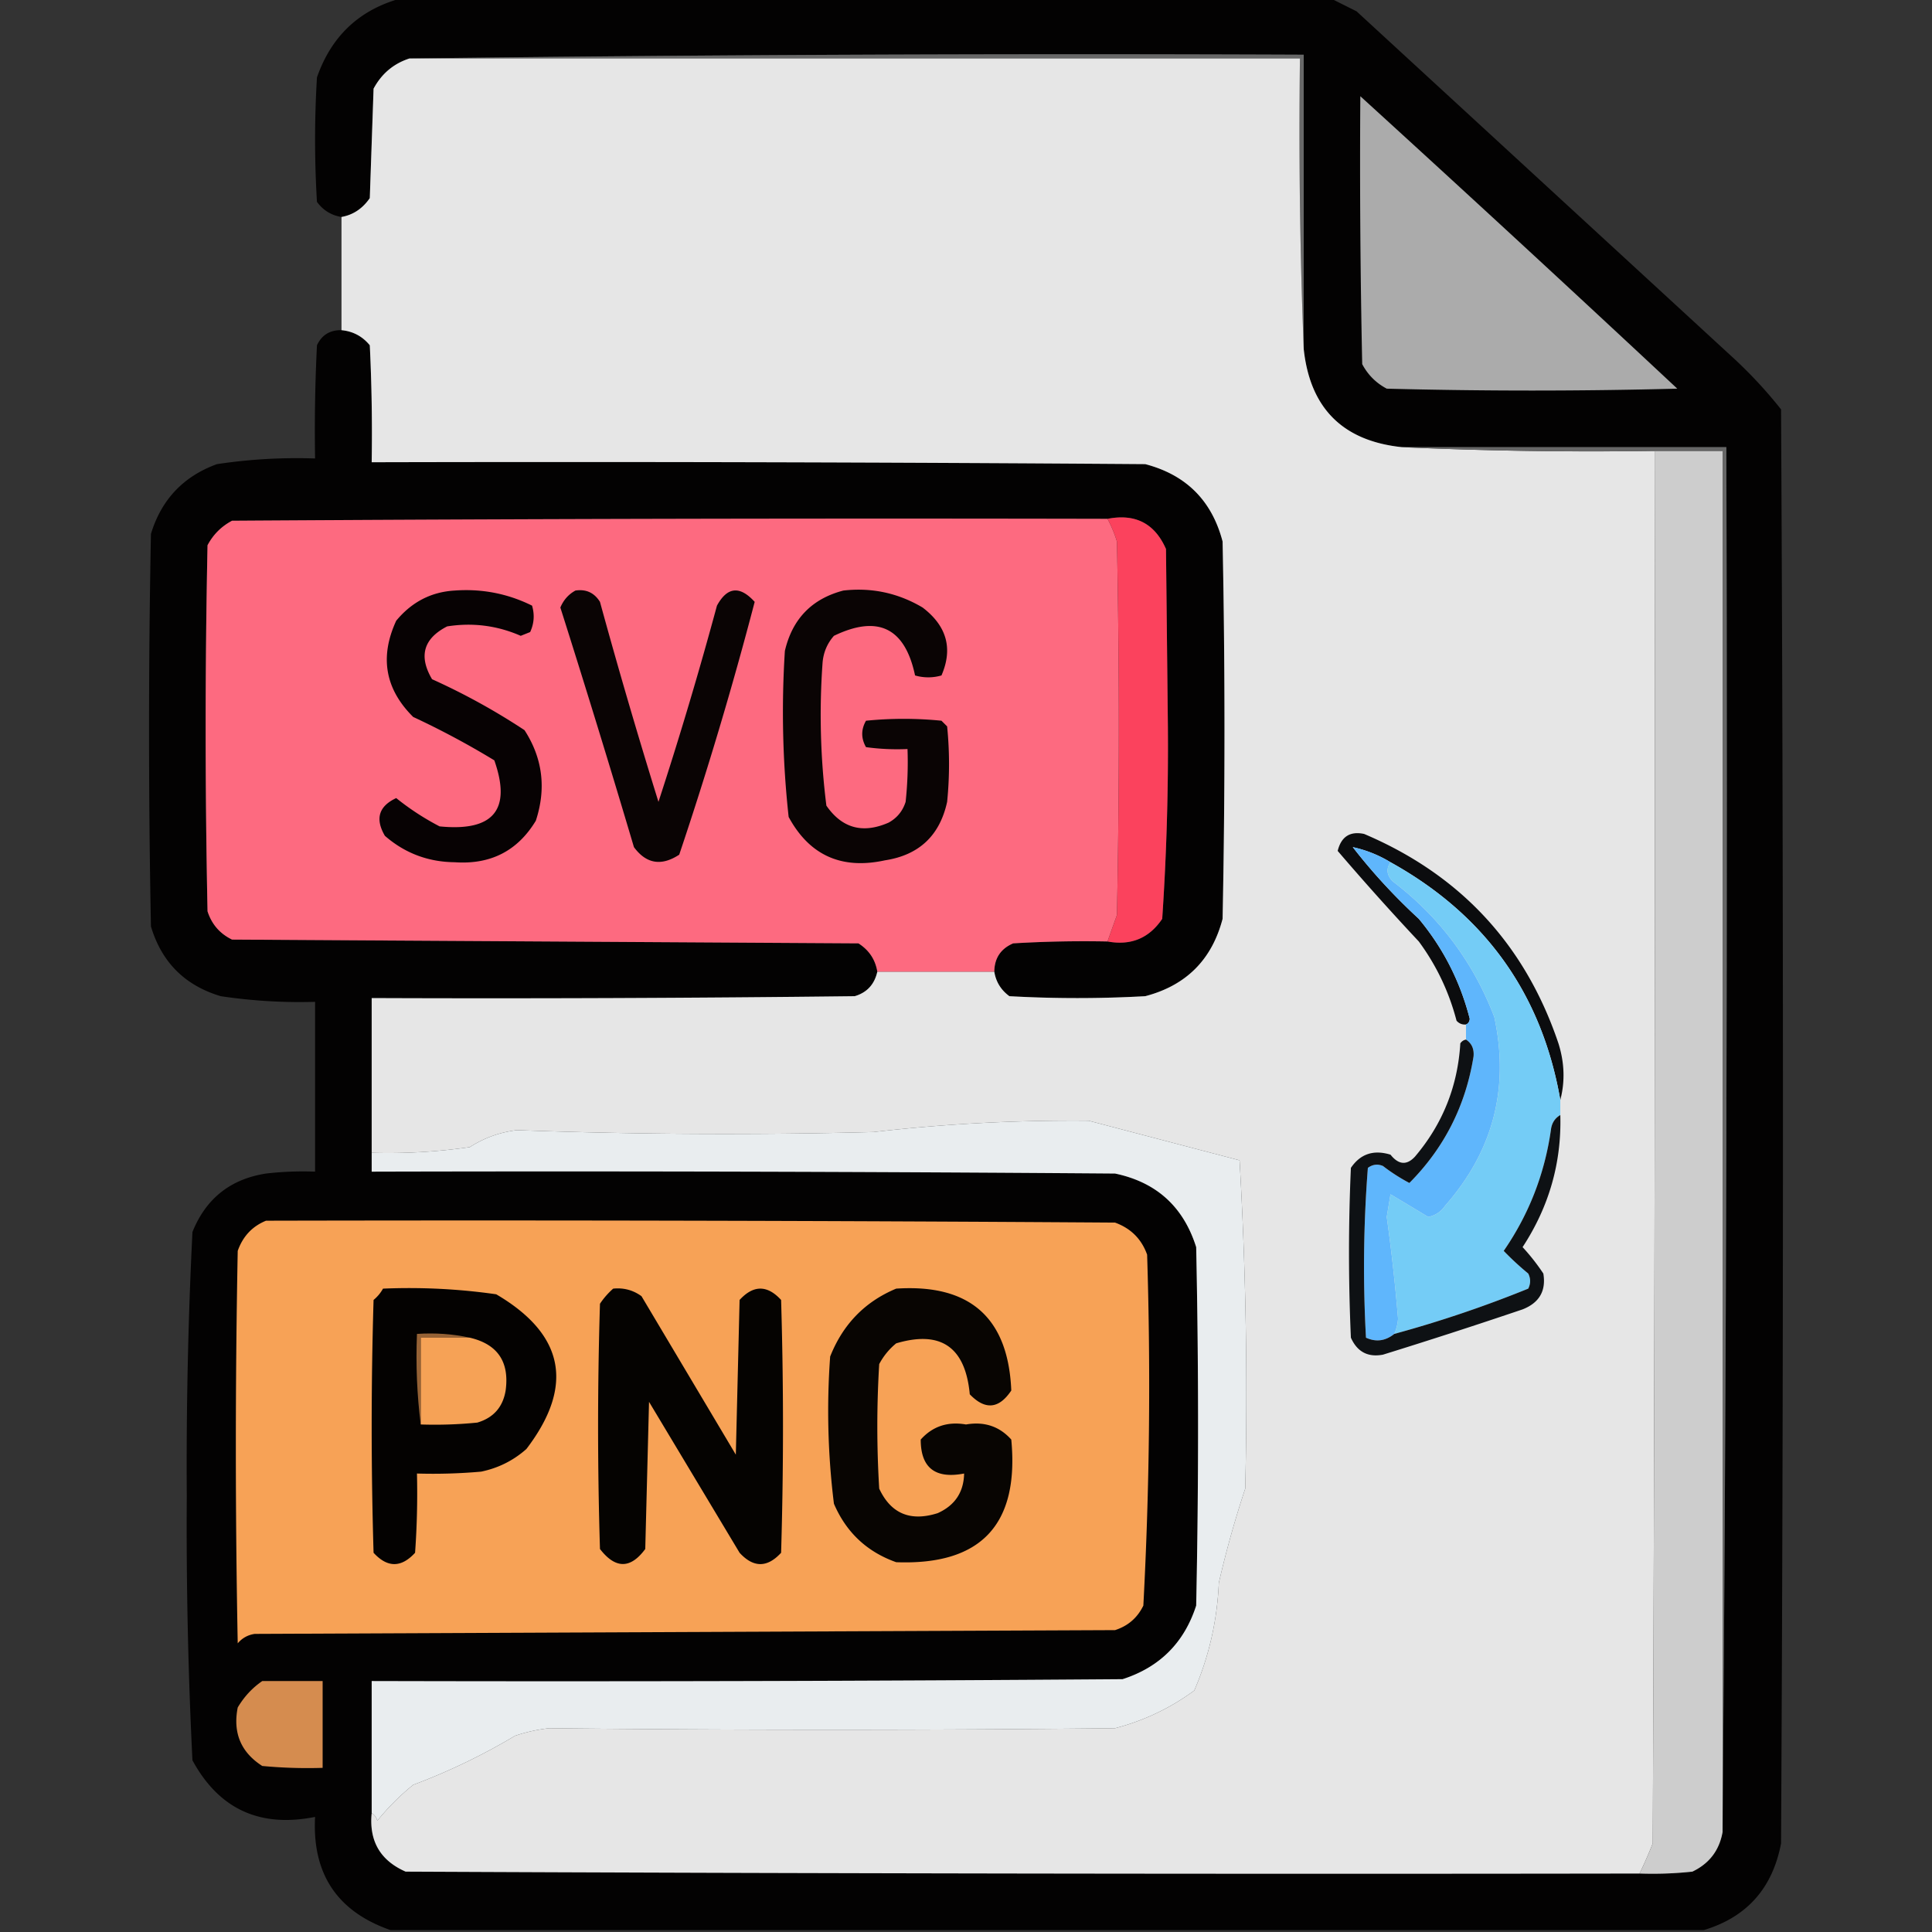
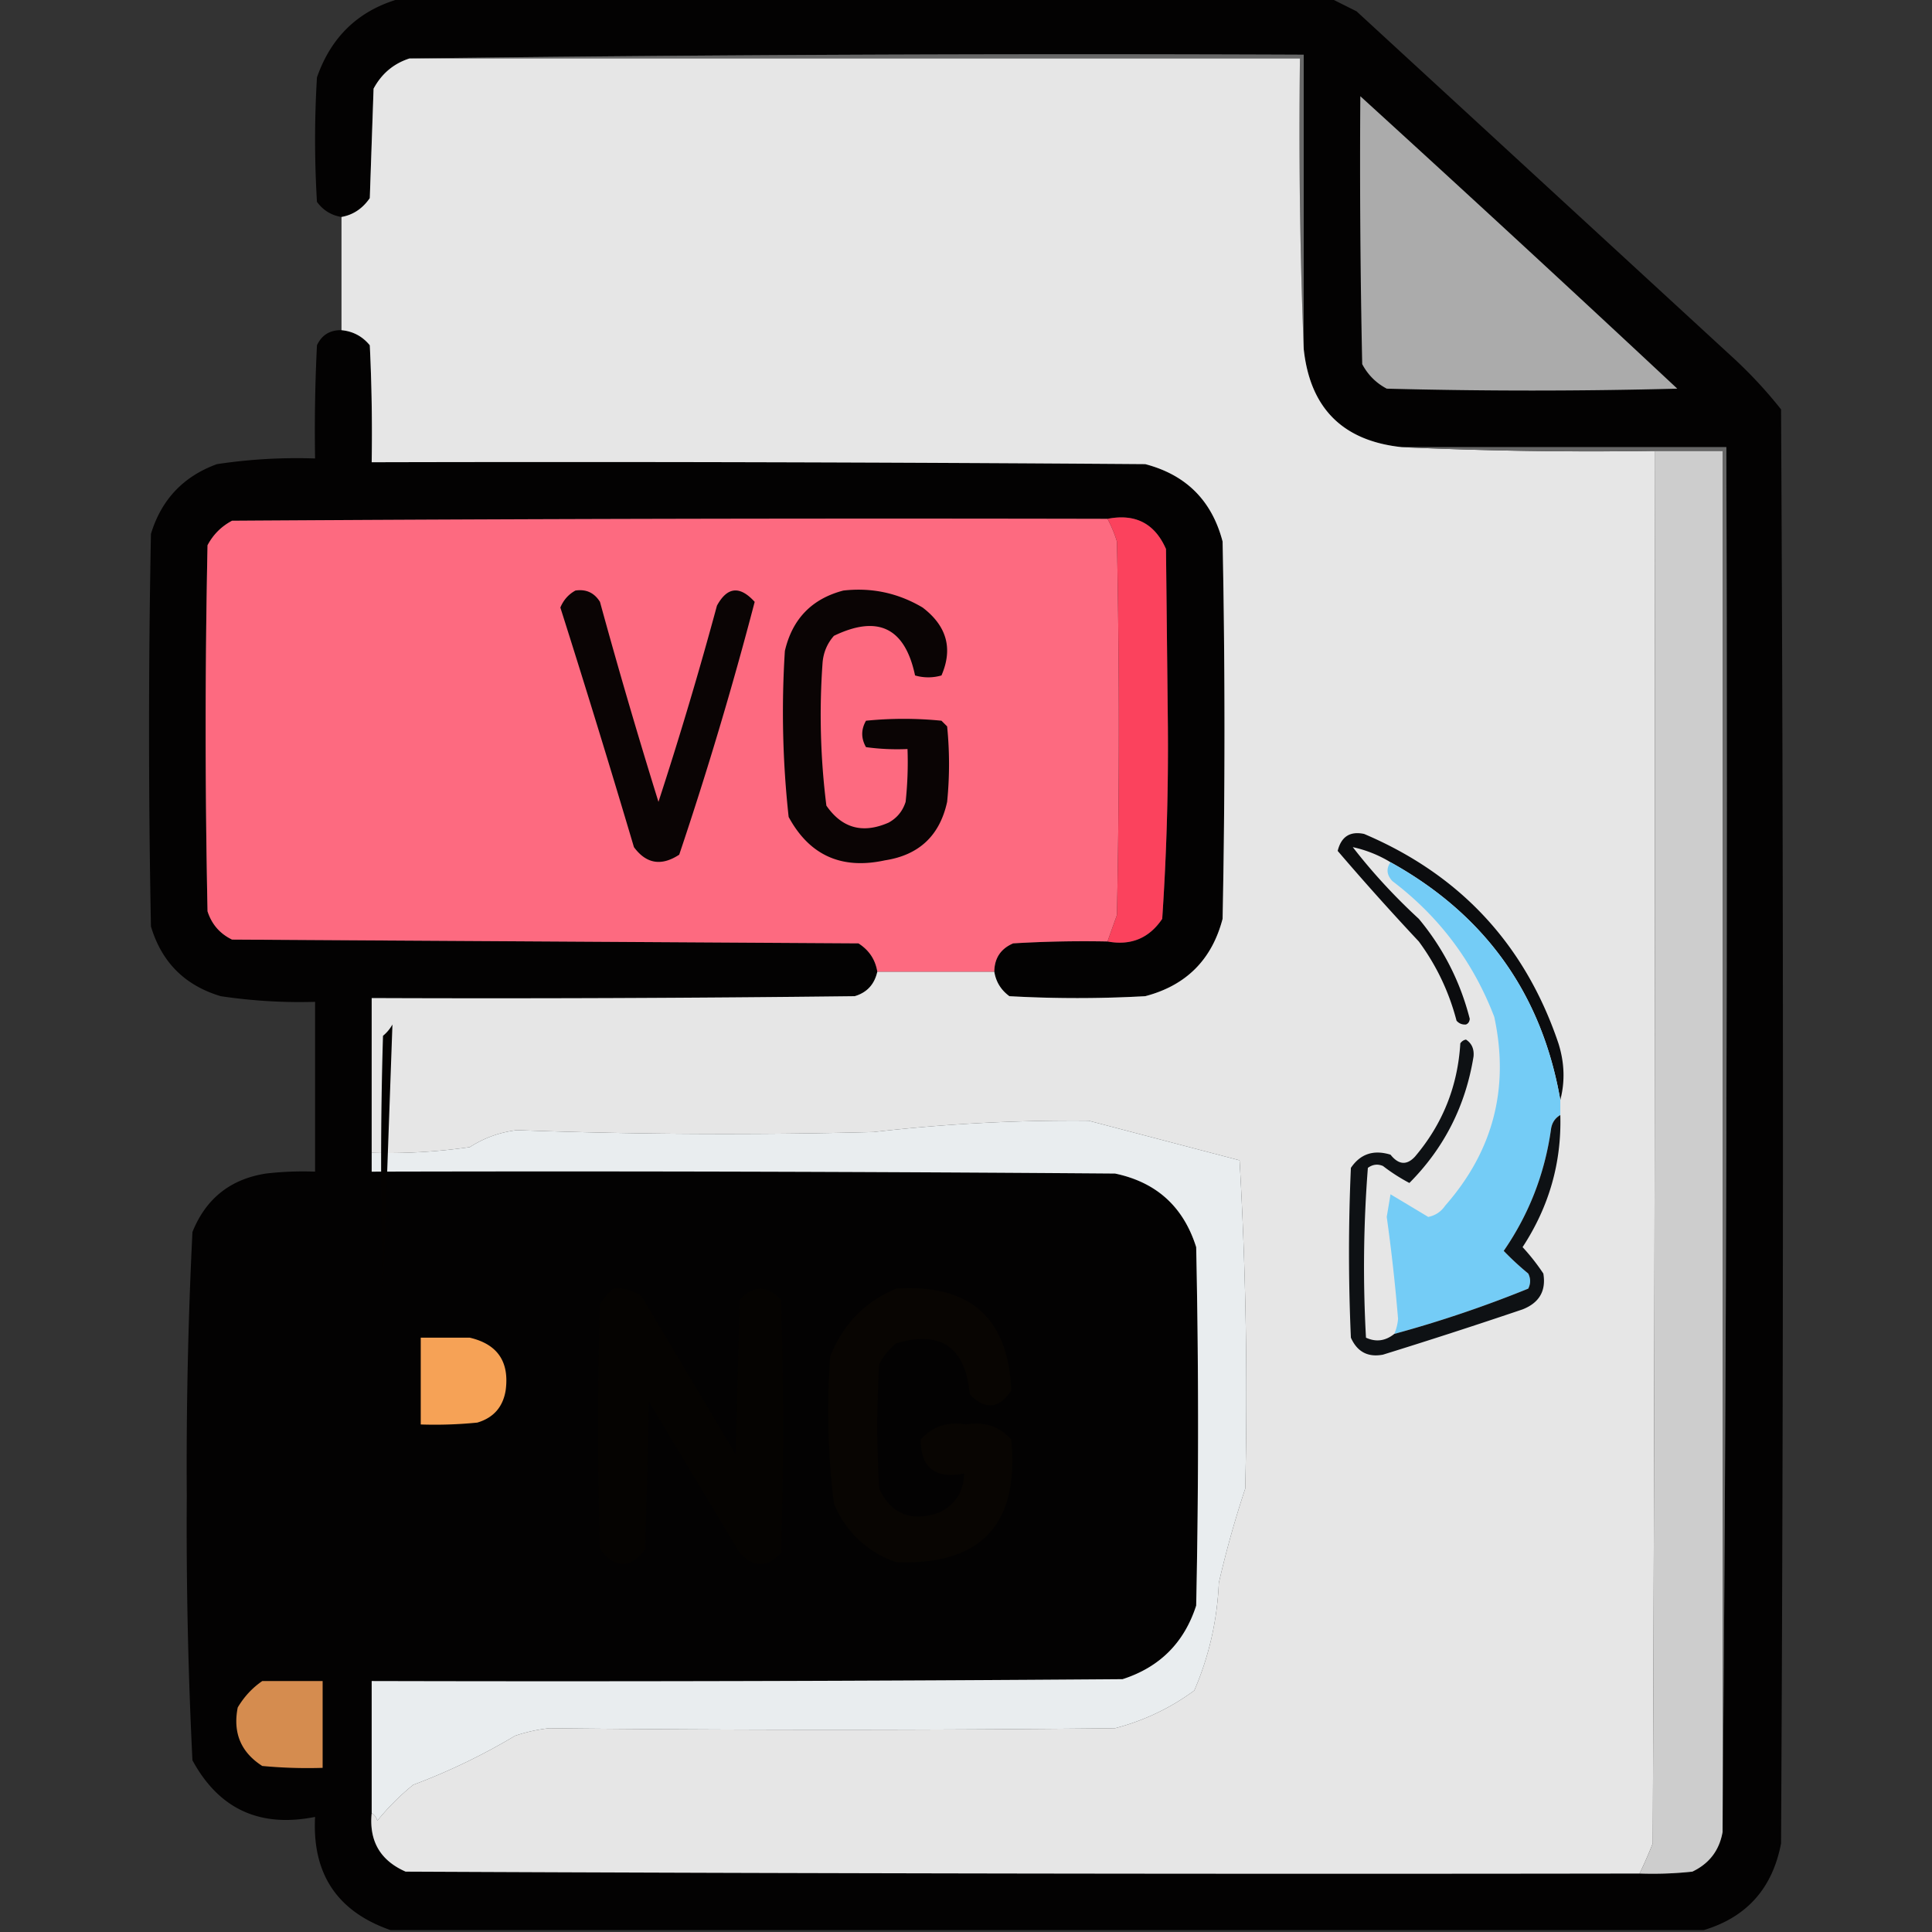
<svg xmlns="http://www.w3.org/2000/svg" width="512" height="512" style="shape-rendering:geometricPrecision;text-rendering:geometricPrecision;image-rendering:optimizeQuality;fill-rule:evenodd;clip-rule:evenodd">
  <rect width="100%" height="100%" fill="#333333" stroke="none" />
  <path style="opacity:.986" fill="#030202" d="M106.5-.5h246l7 3.5 100 92c4.534 4.2 8.701 8.699 12.5 13.5a36082.21 36082.21 0 0 1 0 380c-2.258 11.912-9.092 19.578-20.5 23h-348c-14.136-4.92-20.802-14.92-20-30-14.645 2.924-25.478-2.076-32.5-15a1251.346 1251.346 0 0 1-1.5-70c-.152-23.394.348-46.728 1.5-70 3.56-8.864 10.06-14.03 19.5-15.5a84.9 84.9 0 0 1 13-.5v-45c-8.38.238-16.713-.262-25-1.5-9.5-2.833-15.667-9-18.5-18.5a2704.115 2704.115 0 0 1 0-104c2.766-9.098 8.6-15.265 17.5-18.5a141.834 141.834 0 0 1 26-1.5c-.166-10.006 0-20.006.5-30 1.272-2.722 3.44-4.056 6.5-4 3.059.297 5.559 1.63 7.5 4 .5 10.328.666 20.661.5 31 68.334-.167 136.667 0 205 .5 10.833 2.833 17.667 9.667 20.5 20.5a2499 2499 0 0 1 0 100c-2.833 10.833-9.667 17.667-20.5 20.5-12 .667-24 .667-36 0-2.234-1.638-3.567-3.805-4-6.5.044-3.59 1.711-6.09 5-7.5 8.327-.5 16.66-.666 25-.5 6.198 1.148 11.031-.852 14.5-6a679.023 679.023 0 0 0 1.5-51l-.5-47c-2.97-6.782-8.137-9.449-15.5-8-77.334-.167-154.667 0-232 .5-2.833 1.5-5 3.667-6.5 6.5a2352.382 2352.382 0 0 0 0 97c1.105 3.437 3.272 5.937 6.5 7.5l166 1c2.808 1.793 4.474 4.293 5 7.5-.761 3.386-2.761 5.553-6 6.5-42.665.5-85.332.667-128 .5v46c65.668-.167 131.334 0 197 .5 10.957 2.289 18.124 8.789 21.5 19.5.667 31.667.667 63.333 0 95-3.167 9.833-9.667 16.333-19.5 19.5-66.332.5-132.666.667-199 .5v35c-.728 7.383 2.272 12.549 9 15.5 108.999.5 217.999.667 327 .5a98.432 98.432 0 0 0 14-.5c4.485-2.144 7.151-5.644 8-10.5 1-122.166 1.333-244.499 1-367h-86c-15.649-1.649-24.316-10.316-26-26v-78c-79.168-.333-158.168 0-237 1-4.202 1.363-7.369 4.03-9.5 8l-1 29c-1.913 2.78-4.413 4.447-7.5 5-2.695-.433-4.862-1.766-6.5-4-.667-11-.667-22 0-33 3.853-11.024 11.353-18.024 22.5-21Z" />
  <path style="opacity:1" fill="#686868" d="M108.5 15.5c78.832-1 157.832-1.333 237-1v78a1482.708 1482.708 0 0 1-1-77h-236Z" />
  <path style="opacity:1" fill="#e6e6e6" d="M108.5 15.5h236a1482.71 1482.71 0 0 0 1 77c1.684 15.684 10.351 24.351 26 26 22.16.997 44.494 1.331 67 1 .167 123 0 246-.5 369a114.353 114.353 0 0 1-3.5 8c-109.001.167-218.001 0-327-.5-6.728-2.951-9.728-8.117-9-15.5.722.418 1.222 1.084 1.5 2a63.96 63.96 0 0 1 9.5-9.5 167.677 167.677 0 0 0 27-13 43.073 43.073 0 0 1 9-2c49.994.533 99.994.533 150 0 7.658-1.996 14.658-5.33 21-10 3.9-9.056 6.067-18.556 6.5-28.5a270.122 270.122 0 0 1 7-25 1075.94 1075.94 0 0 0-1.5-87l-40-10.5c-19.05-.18-38.05.82-57 3-31.519.815-63.019.648-94.5-.5-4.538.556-8.705 2.056-12.5 4.5a150.319 150.319 0 0 1-26 1.5v-41c42.668.167 85.335 0 128-.5 3.239-.947 5.239-3.114 6-6.5h31c.433 2.695 1.766 4.862 4 6.5 12 .667 24 .667 36 0 10.833-2.833 17.667-9.667 20.5-20.5a2499 2499 0 0 0 0-100c-2.833-10.833-9.667-17.667-20.5-20.5-68.333-.5-136.666-.667-205-.5.166-10.339 0-20.672-.5-31-1.941-2.37-4.441-3.703-7.5-4v-30c3.087-.553 5.587-2.22 7.5-5l1-29c2.131-3.97 5.298-6.637 9.5-8Z" />
  <path style="opacity:1" fill="#ababab" d="M360.5 25.5a9092.058 9092.058 0 0 1 84 77.5 1481.76 1481.76 0 0 1-77 0c-2.833-1.5-5-3.667-6.5-6.5a2519.42 2519.42 0 0 1-.5-71Z" />
  <path style="opacity:1" fill="#cdcdcd" d="M438.5 119.5h18v366c-.849 4.856-3.515 8.356-8 10.5a98.432 98.432 0 0 1-14 .5 114.353 114.353 0 0 0 3.5-8c.5-123 .667-246 .5-369Z" />
  <path style="opacity:1" fill="#666" d="M371.5 118.5h86c.333 122.501 0 244.834-1 367v-366h-18c-22.506.331-44.84-.003-67-1Z" />
  <path style="opacity:1" fill="#fd6a80" d="M293.5 137.5a33.052 33.052 0 0 1 2.5 6c.667 33 .667 66 0 99-.847 2.354-1.68 4.688-2.5 7-8.34-.166-16.673 0-25 .5-3.289 1.41-4.956 3.91-5 7.5h-31c-.526-3.207-2.192-5.707-5-7.5l-166-1c-3.228-1.563-5.395-4.063-6.5-7.5a2352.382 2352.382 0 0 1 0-97c1.5-2.833 3.667-5 6.5-6.5 77.333-.5 154.666-.667 232-.5Z" />
  <path style="opacity:1" fill="#fb425d" d="M293.5 137.5c7.363-1.449 12.53 1.218 15.5 8l.5 47c.138 17.05-.362 34.05-1.5 51-3.469 5.148-8.302 7.148-14.5 6 .82-2.312 1.653-4.646 2.5-7 .667-33 .667-66 0-99a33.052 33.052 0 0 0-2.5-6Z" />
-   <path style="opacity:1" fill="#070203" d="M120.5 156.5c7.234-.52 14.068.814 20.5 4 .711 2.399.544 4.732-.5 7l-2.5 1c-6.238-2.729-12.738-3.562-19.5-2.5-6.273 3.221-7.606 7.887-4 14a174.871 174.871 0 0 1 24.5 13.5c4.806 7.427 5.806 15.427 3 24-4.834 8.001-12.001 11.668-21.5 11-7.059-.074-13.226-2.407-18.5-7-2.637-4.504-1.637-7.838 3-10a69.027 69.027 0 0 0 11.5 7.5c14.274 1.422 19.107-4.412 14.5-17.5a220.897 220.897 0 0 0-21.5-11.5c-7.44-7.38-8.94-15.88-4.5-25.5 4.117-4.974 9.284-7.641 15.5-8Z" />
  <path style="opacity:1" fill="#0a0404" d="M152.5 156.5c2.825-.419 4.991.581 6.5 3a1611.491 1611.491 0 0 0 15.5 53 1058.326 1058.326 0 0 0 15.5-52c2.733-5.007 6.066-5.34 10-1a1016.47 1016.47 0 0 1-20 67c-4.733 3.1-8.733 2.434-12-2a3487.774 3487.774 0 0 0-19.5-63.5c.844-2.007 2.177-3.507 4-4.5Zm71 0c7.51-.848 14.51.652 21 4.5 6.417 4.891 8.084 10.891 5 18a12.494 12.494 0 0 1-7 0c-2.665-12.629-9.832-16.129-21.5-10.5-1.751 1.99-2.751 4.323-3 7a192.512 192.512 0 0 0 1 38c4.153 6.007 9.653 7.507 16.5 4.5 2.226-1.227 3.726-3.061 4.5-5.5.499-4.655.666-9.321.5-14a60.931 60.931 0 0 1-11-.5c-1.333-2.333-1.333-4.667 0-7a100.2 100.2 0 0 1 20 0l1.5 1.5a100.2 100.2 0 0 1 0 20c-1.951 8.951-7.451 14.117-16.5 15.5-11.494 2.499-19.994-1.334-25.5-11.5a255.392 255.392 0 0 1-1-44c1.979-8.479 7.146-13.812 15.5-16Z" />
  <path style="opacity:1" fill="#0b0c0e" d="M413.5 291.5c-4.888-28.07-19.888-49.07-45-63a32.503 32.503 0 0 0-10-4c5.193 6.702 11.026 13.035 17.5 19 6.475 7.782 10.975 16.616 13.5 26.5-.07.765-.403 1.265-1 1.5-.996.086-1.829-.248-2.5-1-1.996-7.658-5.33-14.658-10-21a715.382 715.382 0 0 1-21.5-24c.937-3.783 3.271-5.283 7-4.5 25.501 10.832 42.668 29.332 51.5 55.5 1.61 5.11 1.777 10.11.5 15Z" />
-   <path style="opacity:1" fill="#5fb6fc" d="M368.5 228.5c-1.186 1.694-1.019 3.361.5 5 12.428 9.428 21.428 21.428 27 36 4.053 18.841-.28 35.508-13 50-1.117 1.624-2.617 2.624-4.5 3a3388.84 3388.84 0 0 0-10-6l-1 6a480.602 480.602 0 0 1 3 27 12.624 12.624 0 0 1-1 4c-2.35 1.885-4.85 2.218-7.5 1a338.065 338.065 0 0 1 .5-45c1.268-.928 2.601-1.095 4-.5a48.493 48.493 0 0 0 7 4.5c9.219-9.271 14.886-20.437 17-33.5.193-2.008-.474-3.508-2-4.5v-4c.597-.235.93-.735 1-1.5-2.525-9.884-7.025-18.718-13.5-26.5-6.474-5.965-12.307-12.298-17.5-19a32.503 32.503 0 0 1 10 4Z" />
  <path style="opacity:1" fill="#74ccf6" d="M368.5 228.5c25.112 13.93 40.112 34.93 45 63v4c-1.466.847-2.3 2.18-2.5 4-1.677 11.68-5.844 22.347-12.5 32a76.236 76.236 0 0 0 6.5 6c.667 1.333.667 2.667 0 4a312.262 312.262 0 0 1-35.5 12 12.624 12.624 0 0 0 1-4 480.602 480.602 0 0 0-3-27l1-6a3388.84 3388.84 0 0 1 10 6c1.883-.376 3.383-1.376 4.5-3 12.72-14.492 17.053-31.159 13-50-5.572-14.572-14.572-26.572-27-36-1.519-1.639-1.686-3.306-.5-5Z" />
  <path style="opacity:1" fill="#0e1114" d="M388.5 275.5c1.526.992 2.193 2.492 2 4.5-2.114 13.063-7.781 24.229-17 33.5a48.493 48.493 0 0 1-7-4.5c-1.399-.595-2.732-.428-4 .5a338.065 338.065 0 0 0-.5 45c2.65 1.218 5.15.885 7.5-1a312.262 312.262 0 0 0 35.5-12c.667-1.333.667-2.667 0-4a76.236 76.236 0 0 1-6.5-6c6.656-9.653 10.823-20.32 12.5-32 .2-1.82 1.034-3.153 2.5-4 .353 12.619-2.98 24.286-10 35a55.482 55.482 0 0 1 5.5 7c.768 4.586-1.066 7.753-5.5 9.5a1503.523 1503.523 0 0 1-37 12c-3.993.753-6.826-.747-8.5-4.5-.667-15-.667-30 0-45 2.513-3.712 6.013-4.878 10.5-3.5 2.15 2.704 4.316 2.871 6.5.5 7.315-8.635 11.315-18.635 12-30 .383-.556.883-.889 1.5-1Z" />
  <path style="opacity:1" fill="#e9edef" d="M98.5 480.5v-35c66.334.167 132.668 0 199-.5 9.833-3.167 16.333-9.667 19.5-19.5.667-31.667.667-63.333 0-95-3.376-10.711-10.543-17.211-21.5-19.5-65.666-.5-131.332-.667-197-.5v-5c8.713.252 17.38-.248 26-1.5 3.795-2.444 7.962-3.944 12.5-4.5a1516.705 1516.705 0 0 0 94.5.5c18.95-2.18 37.95-3.18 57-3l40 10.5a1075.94 1075.94 0 0 1 1.5 87 270.122 270.122 0 0 0-7 25c-.433 9.944-2.6 19.444-6.5 28.5-6.342 4.67-13.342 8.004-21 10-50.006.533-100.006.533-150 0a43.073 43.073 0 0 0-9 2 167.677 167.677 0 0 1-27 13 63.96 63.96 0 0 0-9.5 9.5c-.278-.916-.778-1.582-1.5-2Z" />
-   <path style="opacity:1" fill="#f7a256" d="M70.5 323.5c75.001-.167 150.001 0 225 .5 4.193 1.526 7.026 4.359 8.5 8.5.977 31.061.644 62.061-1 93-1.563 3.228-4.063 5.395-7.5 6.5l-228 1c-1.829.273-3.329 1.107-4.5 2.5a2704.115 2704.115 0 0 1 0-104c1.353-3.85 3.853-6.517 7.5-8Z" />
-   <path style="opacity:1" fill="#040201" d="M101.5 341.5c10.08-.423 20.08.077 30 1.5 18.089 10.621 20.756 24.287 8 41-3.442 3.054-7.442 5.054-12 6-5.657.499-11.324.666-17 .5.166 7.008 0 14.008-.5 21-3.667 4-7.333 4-11 0a1122.444 1122.444 0 0 1 0-67 10.515 10.515 0 0 0 2.5-3Z" />
+   <path style="opacity:1" fill="#040201" d="M101.5 341.5a1122.444 1122.444 0 0 1 0-67 10.515 10.515 0 0 0 2.5-3Z" />
  <path style="opacity:1" fill="#050301" d="M162.5 341.5c2.772-.28 5.272.387 7.5 2l25 42 1-41c3.667-4 7.333-4 11 0a1121.94 1121.94 0 0 1 0 67c-3.667 4-7.333 4-11 0l-24-40-1 39c-3.902 5.304-7.902 5.304-12 0a1055.972 1055.972 0 0 1 0-65 20.673 20.673 0 0 1 3.5-4Z" />
  <path style="opacity:1" fill="#080502" d="M237.5 341.5c19.537-1.286 29.703 7.714 30.5 27-3.272 4.903-6.939 5.237-11 1-1.156-12.514-7.656-17.014-19.5-13.5a17.842 17.842 0 0 0-4.5 5.5c-.667 11-.667 22 0 33 3.097 6.632 8.264 8.799 15.5 6.5 4.565-2.056 6.898-5.556 7-10.5-7.667 1.476-11.5-1.524-11.5-9 3.143-3.508 7.143-4.841 12-4 4.857-.841 8.857.492 12 4 2.146 22.518-8.021 33.352-30.5 32.5-7.745-2.744-13.245-7.911-16.5-15.5a199.14 199.14 0 0 1-1-39c3.379-8.544 9.212-14.544 17.5-18Z" />
-   <path style="opacity:1" fill="#966235" d="M124.5 354.5h-13v23c-.992-7.816-1.326-15.816-1-24 4.863-.319 9.53.014 14 1Z" />
  <path style="opacity:1" fill="#f6a256" d="M124.5 354.5c7.37 1.725 10.537 6.392 9.5 14-.73 4.396-3.23 7.23-7.5 8.5a112.97 112.97 0 0 1-15 .5v-23h13Z" />
  <path style="opacity:1" fill="#d58c4f" d="M69.5 445.5h16v23a128.508 128.508 0 0 1-16-.5c-5.658-3.627-7.825-8.793-6.5-15.5 1.694-2.858 3.86-5.191 6.5-7Z" />
</svg>